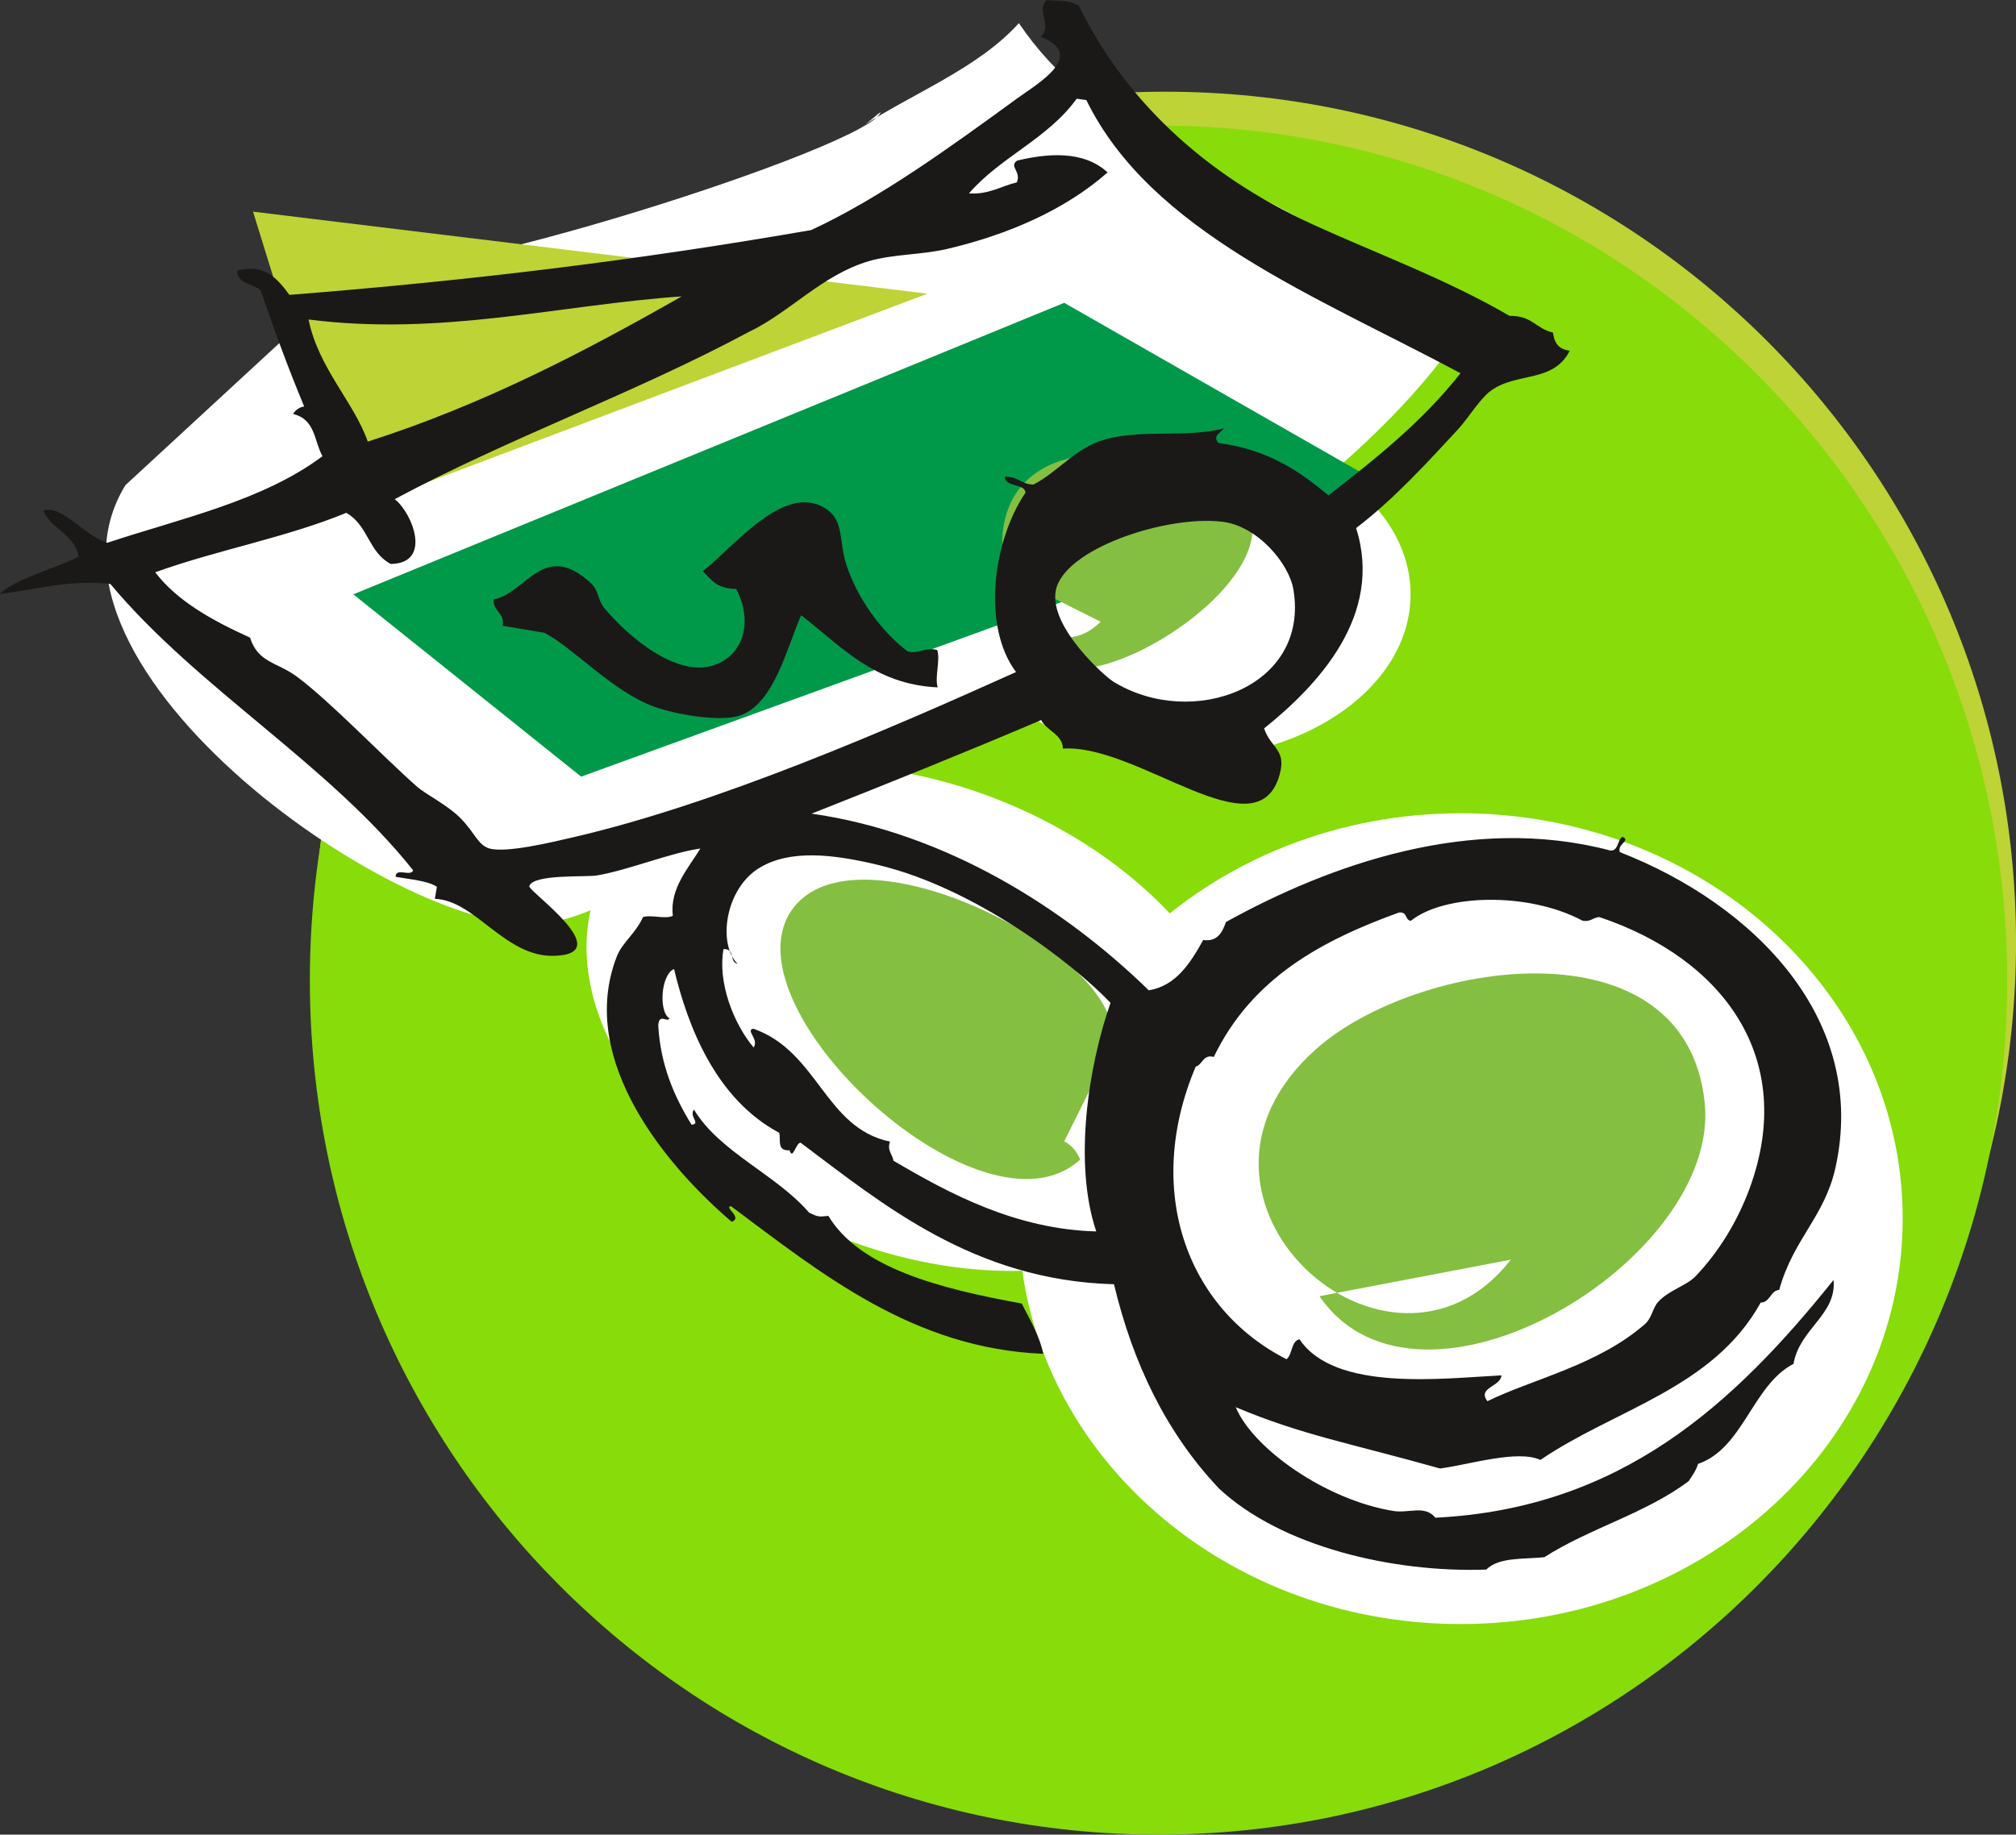
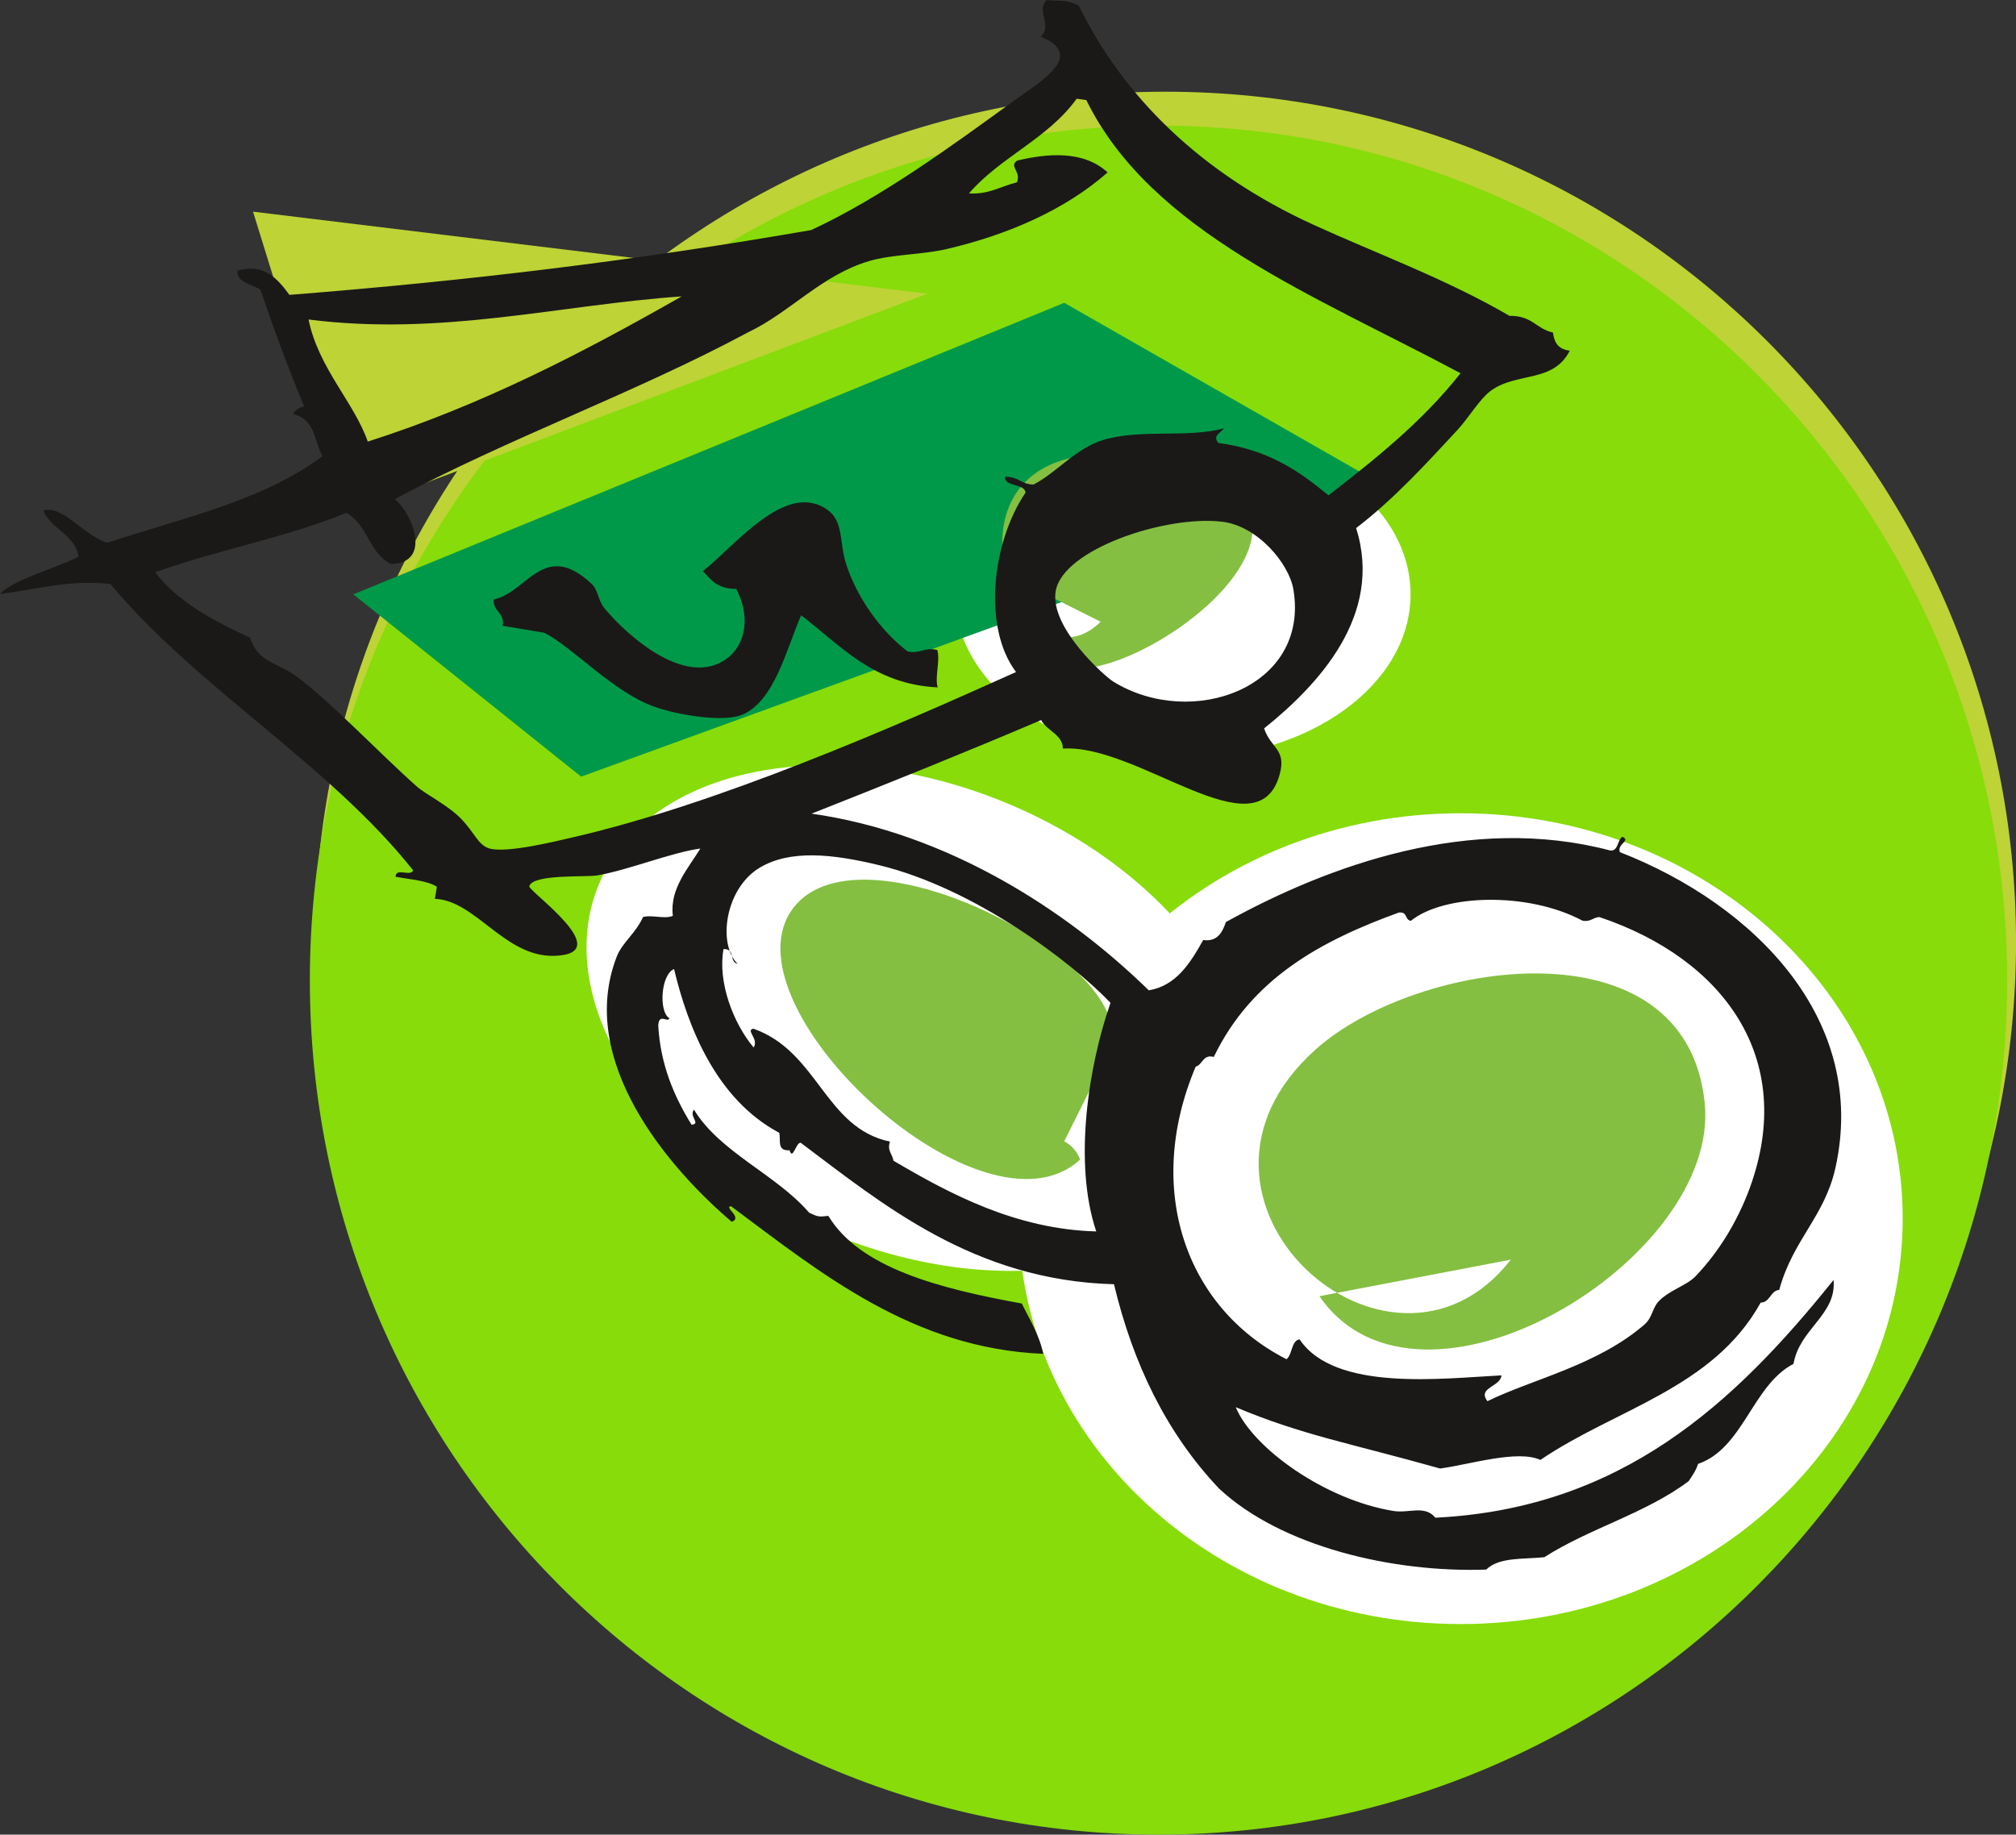
<svg xmlns="http://www.w3.org/2000/svg" id="svg20" version="1.1" viewBox="0 0 52.292 47.597" height="47.597" width="52.292">
  <rect x="0" y="0" width="52.292" height="47.597" fill="#333333" stroke="none" />
  <defs id="defs24" />
  <g transform="translate(-3.782,-8.974)" style="fill:none;fill-rule:evenodd;stroke:none;stroke-width:1" id="ICONS">
    <g transform="translate(-396,-475)" id="Icons">
      <g transform="translate(396,475)" id="Group-Copy-25">
        <path style="fill:#bed335" id="Fill-2" d="m 56.075,33.421 c 0,12.182 -9.878,22.061 -22.063,22.061 -12.185,0 -22.063,-9.879 -22.063,-22.061 0,-12.189 9.878,-22.068 22.063,-22.068 12.185,0 22.063,9.879 22.063,22.068" />
        <g style="fill:#87dc0a" id="Fill-2-Copy">
          <path id="Fill-448-Copy-2" d="m 55.845,34.404 c 0,12.24 -9.856,22.167 -22.013,22.167 -12.158,0 -22.013,-9.927 -22.013,-22.167 0,-12.245 9.856,-22.171 22.013,-22.171 12.157,0 22.013,9.926 22.013,22.171" />
        </g>
        <path style="fill:#ffffff" id="Fill-4" d="m 53.135,40.587 c 0,5.812 -5.133,10.521 -11.466,10.521 -6.332,0 -11.465,-4.709 -11.465,-10.521 0,-5.805 5.133,-10.514 11.465,-10.514 6.333,0 11.466,4.709 11.466,10.514" />
        <path style="fill:#ffffff" id="Fill-5" d="m 35.886,38.863 c -1.289,3.07 -6.042,4.005 -10.616,2.086 -4.575,-1.926 -7.239,-5.965 -5.95,-9.042 1.289,-3.07 6.041,-3.998 10.617,-2.079 4.575,1.919 7.239,5.965 5.949,9.035" />
        <path style="fill:#ffffff" id="Fill-6" d="m 40.37,24.393 c 0,2.351 -2.646,4.256 -5.91,4.256 -3.264,0 -5.91,-1.905 -5.91,-4.256 0,-2.351 2.646,-4.256 5.91,-4.256 3.264,0 5.91,1.905 5.91,4.256" />
-         <path style="fill:#ffffff" id="Fill-7" d="m 13.182,15.888 c 1.313,0.656 13.183,-3.112 13.444,-4.005 -0.107,0.063 -0.398,0.342 -0.49,0.377 1.33,-0.872 3.02,-1.514 4.074,-2.686 1.879,2.791 5.074,3.754 7.841,5.379 1.206,0.712 2.483,2.24 3.956,2.149 -2.01,3.3 -5.973,6.098 -9.248,8.044 -2.613,1.549 -5.444,2.665 -8.109,4.116 -1.884,1.033 -4.618,3.356 -6.731,3.67 C 14.443,33.449 4.133,26.291 7.036,21.56" />
        <path style="fill:#bed335" id="Fill-8" d="m 12.763,22.279 -2.418,-7.814 17.494,2.128" />
        <path style="fill:#009949" id="Fill-9" d="m 18.856,29.123 -5.91,-4.73 18.44,-7.563 8.275,4.73" />
        <path style="fill:#84bf41" id="Fill-10" d="m 31.386,38.584 c 0.196,0.105 0.334,0.265 0.412,0.474 -2.504,2.295 -9.146,-3.837 -7.52,-6.412 1.637,-2.588 9.196,1.354 8.289,3.572" />
        <path style="fill:#84bf41" id="Fill-11" d="m 42.97,41.654 c -3.127,4.019 -9.408,-1.584 -5.051,-5.463 2.587,-2.309 9.607,-3.391 10.082,1.409 0.402,4.061 -7.398,8.777 -9.995,5.002" />
        <path style="fill:#84bf41" id="Fill-12" d="m 32.332,25.105 c -2.21,2.156 -4.823,-5.051 0.938,-4.284 8.679,1.158 -4.43,9.112 -2.357,3.572" />
        <path style="fill:#1a1918" id="Fill-341" d="m 27.317,25.872 c 0.327,0.077 0.449,-0.119 0.776,-0.035 0.084,0.272 -0.071,0.705 0.012,0.97 -1.682,-0.077 -2.546,-1.116 -3.543,-1.87 -0.368,0.837 -0.689,2.24 -1.534,2.581 -0.488,0.202 -1.67,0.007 -2.275,-0.209 -1.082,-0.391 -2.101,-1.535 -2.852,-1.919 -0.361,-0.063 -0.721,-0.119 -1.082,-0.181 0.071,-0.328 -0.264,-0.384 -0.23,-0.684 0.857,-0.167 1.303,-1.57 2.545,-0.398 0.166,0.16 0.161,0.426 0.327,0.628 0.648,0.774 1.95,1.863 2.929,1.444 0.708,-0.3 0.91,-1.151 0.488,-1.947 -0.509,0 -0.654,-0.251 -0.865,-0.46 0.823,-0.642 2.169,-2.386 3.251,-1.577 0.398,0.3 0.29,0.823 0.46,1.374 0.276,0.879 0.906,1.758 1.595,2.281" />
        <path style="fill:#1a1918" id="Fill-342" d="m 26.582,31.419 c -1.21,-0.293 -2.304,-0.405 -3.089,0.063 -0.906,0.537 -1.102,1.988 -0.578,2.498 -0.233,-0.056 -0.044,-0.391 -0.366,-0.384 -0.156,0.858 0.254,1.926 0.781,2.554 0.145,-0.223 -0.22,-0.447 -0.006,-0.488 1.683,0.593 1.85,2.575 3.543,2.93 -0.081,0.237 0.067,0.328 0.09,0.495 1.466,0.865 3.181,1.779 5.26,1.835 C 31.621,39.156 32.011,36.638 32.587,34.991 31.582,33.937 29.064,32.019 26.582,31.419 Z m 19.87,11.903 c 0.183,-0.16 0.197,-0.426 0.353,-0.586 0.287,-0.3 0.724,-0.405 0.962,-0.656 0.597,-0.628 1.079,-1.409 1.4,-2.281 1.234,-3.377 -0.693,-5.958 -3.9,-7.033 -0.164,0.007 -0.237,0.14 -0.443,0.091 -1.416,-0.754 -3.596,-0.684 -4.447,0.007 -0.167,-0.028 -0.072,-0.237 -0.308,-0.216 -2.002,0.726 -3.814,1.695 -4.803,3.747 -0.281,-0.077 -0.289,0.202 -0.469,0.251 -1.349,3.188 -0.25,6.265 2.355,7.591 0.156,-0.119 0.12,-0.481 0.339,-0.516 0.912,1.367 3.71,1.012 5.237,0.935 -0.023,0.3 -0.635,0.314 -0.365,0.67 1.187,-0.579 2.868,-0.935 4.089,-2.002 z M 31.164,24.316 c -0.155,0.949 1.299,2.226 1.499,2.344 2.034,1.249 5.095,0.153 4.668,-2.393 -0.114,-0.677 -0.935,-1.654 -1.852,-1.758 -1.453,-0.174 -4.136,0.712 -4.315,1.807 z M 11.785,17.263 c 0.257,1.263 1.191,2.163 1.536,3.168 2.955,-0.942 5.584,-2.309 8.144,-3.768 -3.182,0.223 -6.223,1.04 -9.68,0.6 z m 20.175,-5.693 c -0.084,-0.014 -0.166,-0.021 -0.25,-0.035 -0.758,1.047 -1.965,1.5 -2.795,2.456 0.514,0.035 0.833,-0.188 1.243,-0.286 0.12,-0.286 -0.215,-0.412 0.007,-0.565 0.761,-0.181 1.711,-0.279 2.347,0.307 -1.109,0.977 -2.596,1.619 -4.174,1.988 -0.666,0.153 -1.407,0.133 -2.019,0.314 -1.225,0.363 -2.052,1.333 -3.124,1.842 -2.949,1.584 -6.222,2.749 -9.174,4.333 0.456,0.356 0.982,1.667 -0.104,1.681 -0.583,-0.307 -0.581,-1.005 -1.153,-1.326 -1.557,0.642 -3.351,0.963 -4.956,1.542 0.564,0.74 1.471,1.249 2.46,1.695 0.202,0.649 0.698,0.635 1.204,1.005 0.878,0.649 2.208,2.051 3.126,2.861 0.237,0.209 0.795,0.474 1.147,0.837 0.357,0.37 0.435,0.677 0.73,0.767 0.437,0.126 1.647,-0.167 2.186,-0.293 3.739,-0.865 8.208,-2.812 11.476,-4.284 -0.877,-1.158 -0.622,-3.377 0.246,-4.654 -0.018,-0.244 -0.548,-0.14 -0.532,-0.412 0.353,-0.007 0.407,0.195 0.737,0.202 0.596,-0.3 1.092,-0.942 1.814,-1.158 0.985,-0.293 2.153,-0.042 3.129,-0.3 -0.096,0.126 -0.301,0.188 -0.148,0.377 1.35,0.188 2.125,0.76 2.858,1.361 1.225,-0.949 2.434,-1.912 3.425,-3.168 -3.756,-2.009 -8.032,-3.663 -9.707,-7.089 z m -10.692,22.543 c -0.347,0.14 -0.404,1.116 -0.123,1.277 -0.047,0.133 -0.273,-0.153 -0.289,0.195 0.059,1.012 0.407,1.828 0.864,2.568 0.255,-0.021 -0.077,-0.216 0.063,-0.391 0.672,1.109 2.133,1.681 2.986,2.672 0.233,0.112 0.243,0.112 0.5,0.084 0.807,1.347 2.868,1.884 5.017,2.274 0.204,0.419 0.454,0.809 0.556,1.305 -3.38,-0.14 -5.759,-2.086 -8.099,-3.83 -0.199,0.021 0.315,0.293 0.019,0.405 -1.621,-1.381 -4.033,-4.165 -2.983,-6.879 0.144,-0.37 0.49,-0.6 0.681,-1.026 0.213,-0.07 0.58,0.063 0.775,-0.035 -0.089,-0.705 0.414,-1.249 0.713,-1.744 -0.763,0.105 -1.861,0.558 -2.68,0.698 -0.292,0.049 -1.663,-0.042 -1.757,0.279 -0.036,0.126 2.31,1.758 0.645,1.807 -1.28,0.035 -2.046,-1.444 -3.094,-1.479 0.017,-0.105 0.034,-0.209 0.052,-0.314 -0.25,-0.16 -0.687,-0.188 -1.07,-0.258 0,-0.251 0.391,0.007 0.455,-0.167 -2.194,-2.763 -5.586,-4.716 -7.854,-7.43 -1.107,-0.119 -1.925,0.153 -2.865,0.258 0.35,-0.37 1.402,-0.649 2.038,-0.963 -0.07,-0.558 -0.719,-0.726 -0.915,-1.2 0.503,-0.153 1.032,0.635 1.66,0.837 1.943,-0.642 4.035,-1.088 5.584,-2.247 -0.22,-0.391 -0.179,-0.956 -0.763,-1.095 0.065,-0.105 0.162,-0.174 0.288,-0.195 -0.41,-0.984 -0.783,-1.995 -1.132,-3.021 -0.211,-0.16 -0.622,-0.181 -0.602,-0.502 0.696,-0.202 1.049,0.216 1.351,0.628 4.772,-0.377 9.031,-0.9 13.532,-1.681 1.796,-0.83 3.634,-2.17 5.349,-3.419 0.574,-0.412 1.799,-1.123 0.603,-1.598 0.319,-0.279 -0.126,-0.677 0.155,-0.949 0.389,0.035 0.496,-0.021 0.834,0.14 1.169,2.386 3.184,4.361 6.085,5.686 1.634,0.747 3.434,1.402 5.089,2.365 0.597,-0.007 0.682,0.335 1.127,0.433 0.045,0.328 0.186,0.433 0.435,0.474 -0.429,0.844 -1.381,0.544 -2.051,1.04 -0.281,0.209 -0.562,0.684 -0.846,0.998 -0.784,0.844 -1.655,1.807 -2.643,2.561 0.716,2.268 -0.99,4.075 -2.387,5.198 0.176,0.523 0.587,0.537 0.402,1.2 -0.576,2.072 -3.656,-0.802 -5.621,-0.677 -0.005,-0.37 -0.422,-0.46 -0.563,-0.74 -1.966,0.837 -3.959,1.64 -5.956,2.428 3.486,0.495 6.576,2.463 8.747,4.584 0.707,-0.119 1.073,-0.698 1.411,-1.305 0.355,0.049 0.493,-0.181 0.59,-0.467 2.662,-1.472 6.348,-2.812 9.968,-1.856 0.215,0.021 0.182,-0.272 0.314,-0.356 0.234,0.105 -0.141,0.181 -0.065,0.398 3.49,1.361 6.452,4.347 5.591,8.198 -0.285,1.27 -1.098,1.849 -1.457,3.161 -0.228,0.014 -0.235,0.328 -0.48,0.328 -1.237,2.233 -3.78,2.763 -5.714,4.082 -0.592,-0.272 -1.829,0.119 -2.602,0.223 -2.354,-0.663 -3.575,-0.865 -5.3,-1.591 0.439,1.061 2.318,2.407 4.094,2.693 0.401,0.063 0.813,-0.16 1.083,0.174 4.829,-0.237 7.76,-2.965 10.329,-6.168 0.083,0.907 -0.883,1.263 -1.039,2.177 -1.065,0.551 -1.3,2.191 -2.475,2.595 -0.057,0.181 -0.153,0.307 -0.244,0.447 -1.109,0.837 -2.57,1.221 -3.745,1.974 -0.542,0.056 -1.175,-0.007 -1.506,0.321 -2.424,0.084 -5.309,-0.593 -6.928,-2.1 -1.375,-1.451 -2.236,-3.251 -2.728,-5.303 -3.637,-0.098 -6.012,-2.086 -8.125,-3.67 -0.121,-0.021 -0.207,0.474 -0.289,0.195 -0.343,0.021 -0.22,-0.272 -0.269,-0.454 -1.636,-0.872 -2.366,-2.735 -2.728,-4.249 z" />
      </g>
    </g>
    <g transform="translate(-396,-475)" id="Slices" />
  </g>
</svg>